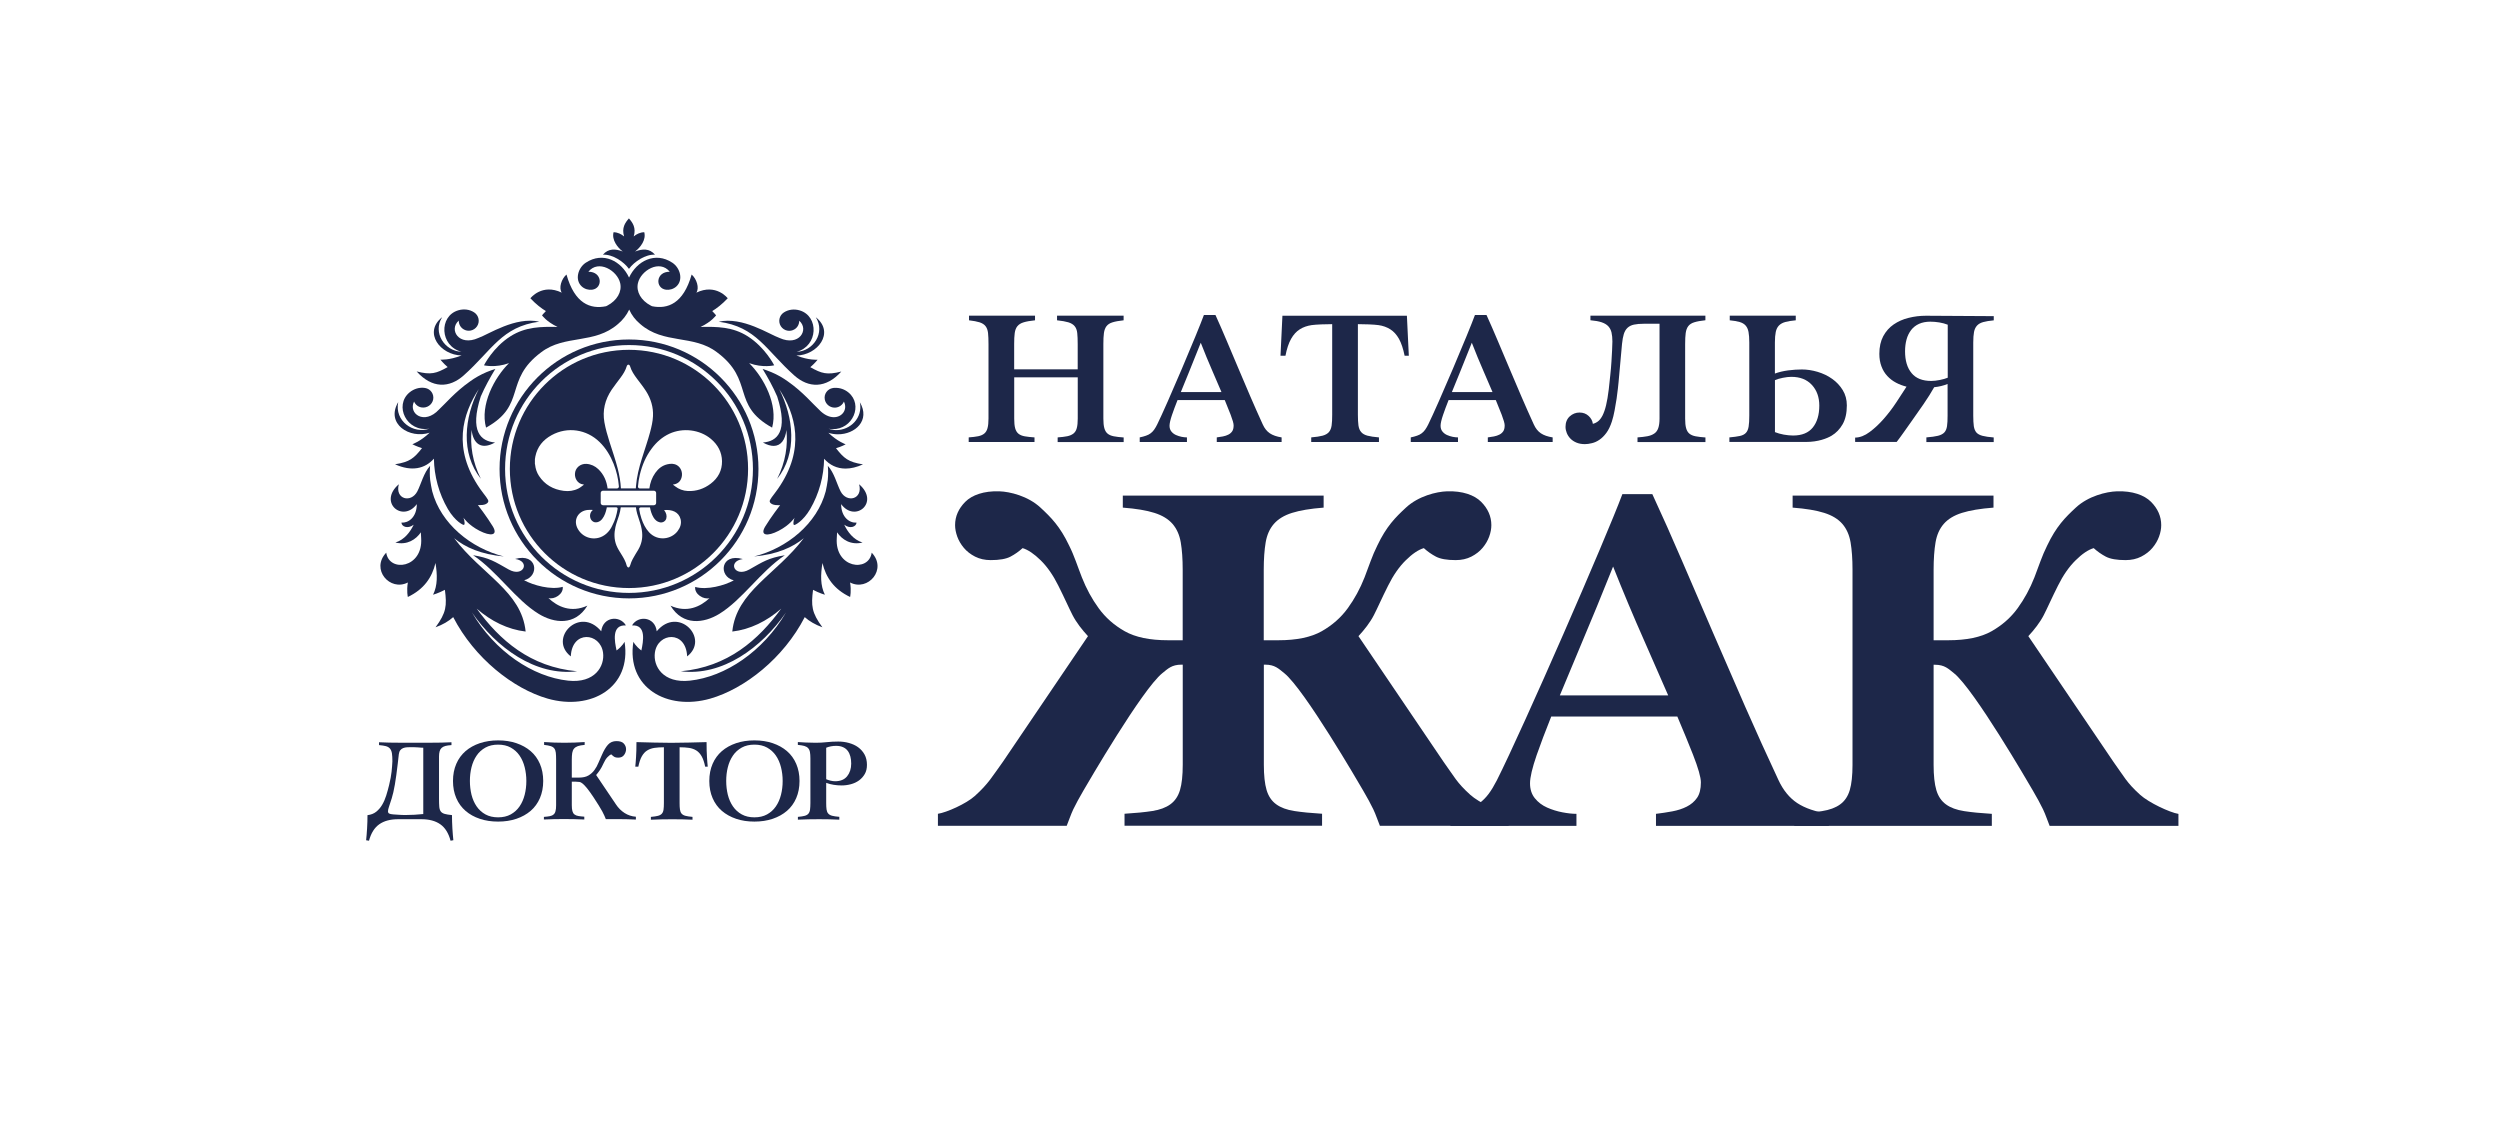
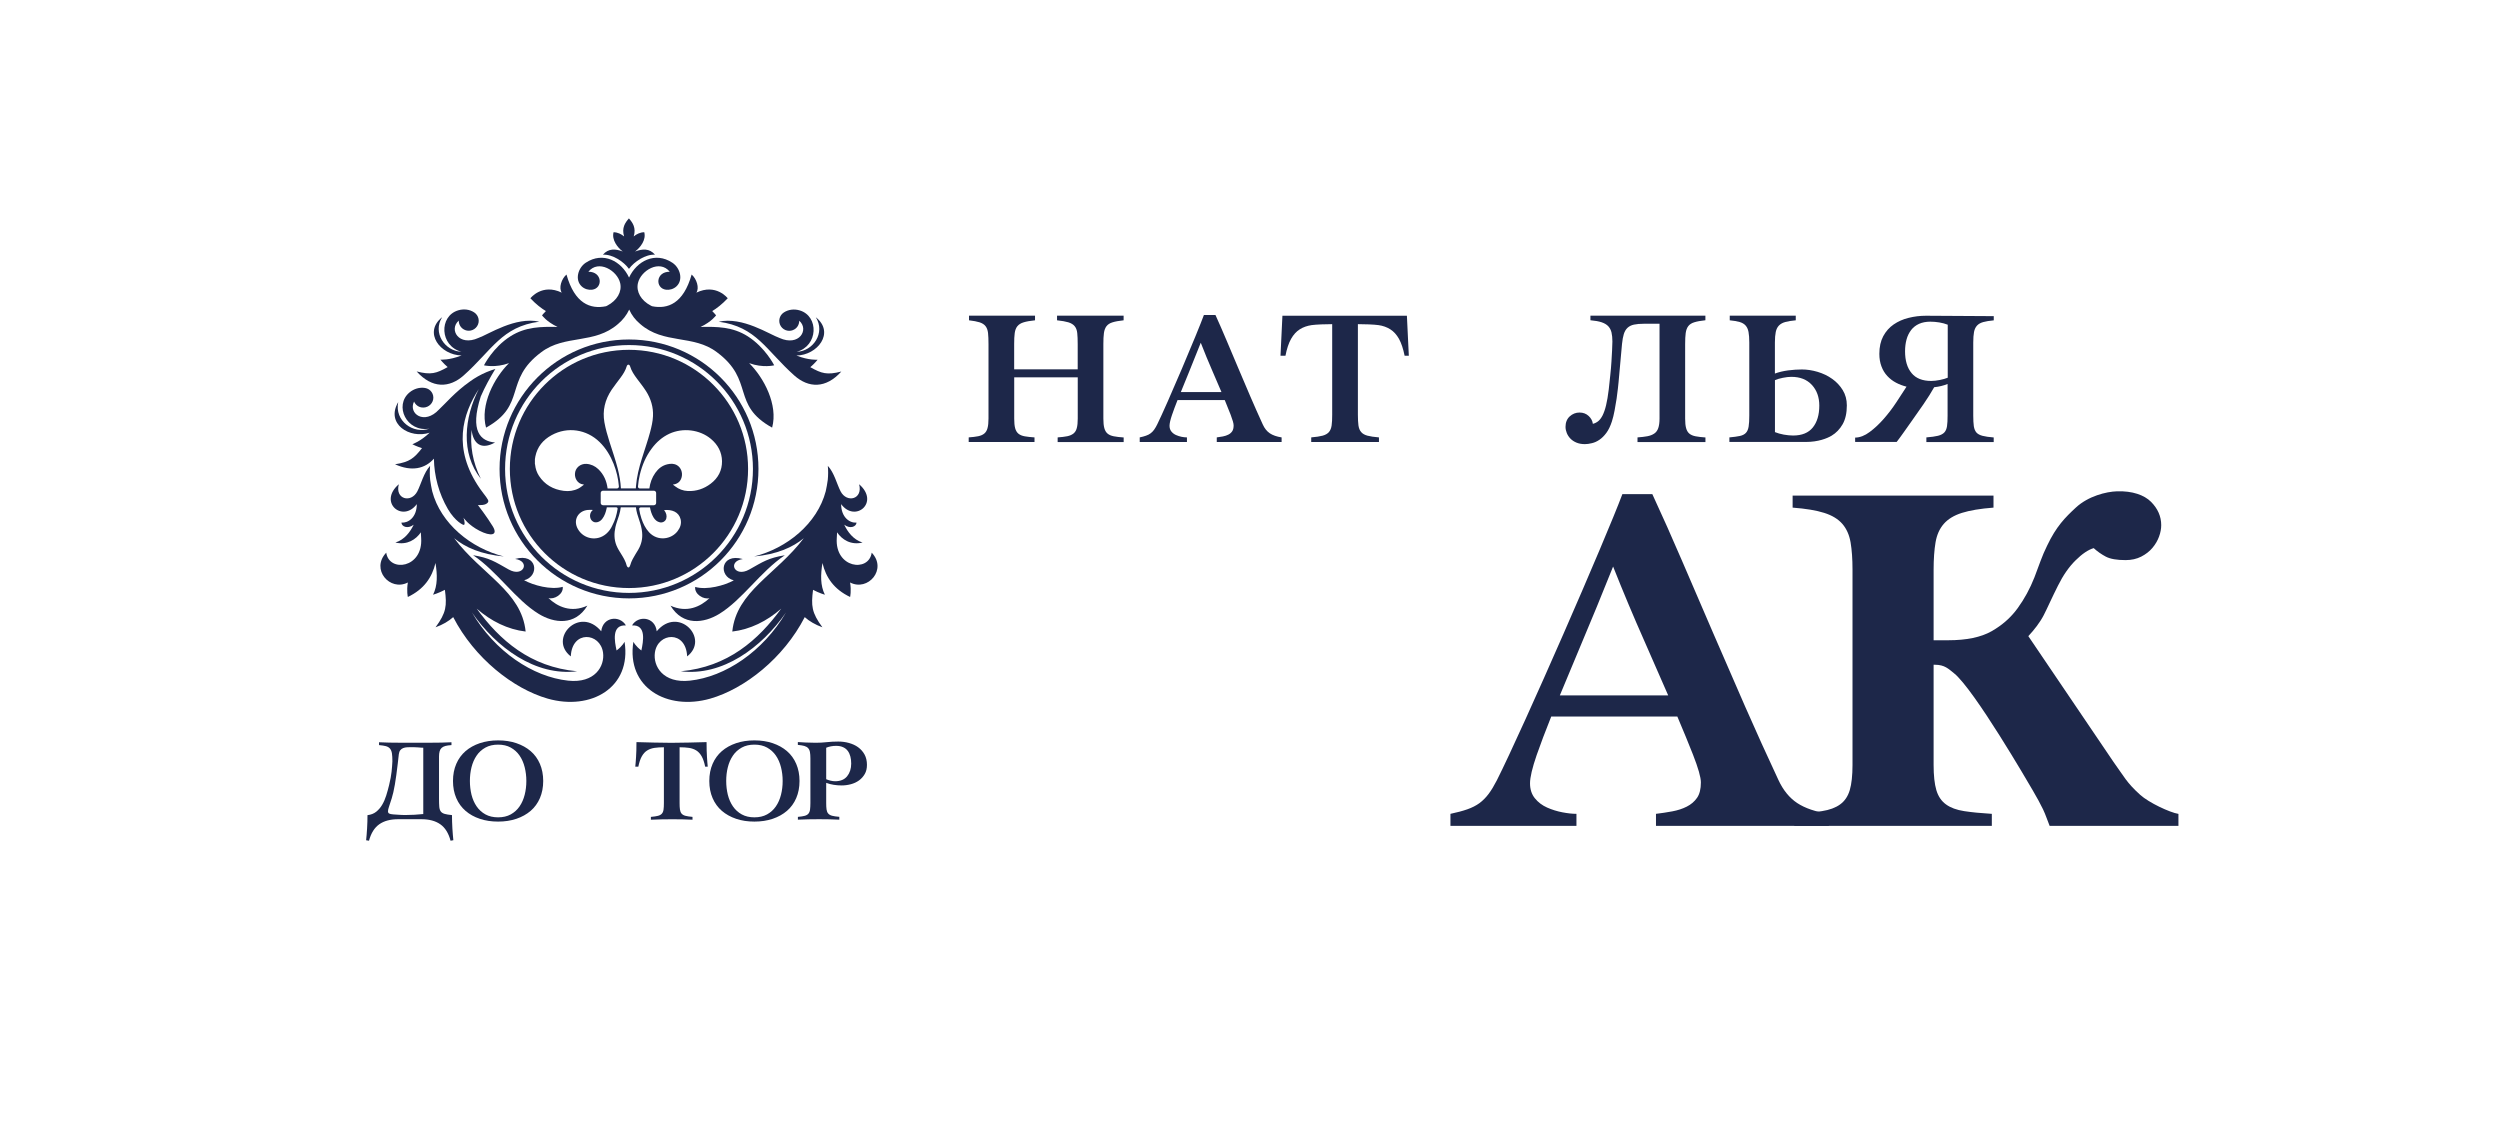
<svg xmlns="http://www.w3.org/2000/svg" id="Слой_1" x="0px" y="0px" viewBox="0 0 493.83 224.5" style="enable-background:new 0 0 493.83 224.5;" xml:space="preserve">
  <style type="text/css"> .st0{fill:#1D2749;} .st1{fill-rule:evenodd;clip-rule:evenodd;fill:#1D2749;} .st2{fill:none;} </style>
  <g>
-     <path class="st0" d="M290.43,157c-2.71-2.44-3.19-3.63-5.29-6.53l-16.8-24.81c1.16-1.25,2.29-2.68,3.05-4.16 c0.76-1.48,1.58-3.39,2.81-5.82c1.01-2.04,2.17-3.71,3.47-4.99c1.3-1.29,2.49-2.09,3.58-2.42c0.72,0.66,1.52,1.22,2.39,1.68 c0.87,0.46,2.17,0.69,3.91,0.69c1.16,0,2.19-0.23,3.09-0.69c0.9-0.46,1.64-1.04,2.22-1.73c0.58-0.69,1.01-1.43,1.3-2.22 c0.29-0.79,0.43-1.55,0.43-2.27c0-1.71-0.67-3.25-2.01-4.6c-1.34-1.35-3.7-2.18-6.73-2.08c-2.11,0.07-5.66,0.93-8.13,3.22 c-2.09,1.94-3.86,3.7-5.67,7.52c-1,1.98-1.65,4.06-2.51,6.27c-0.87,2.21-1.97,4.24-3.31,6.08c-1.34,1.85-3.06,3.36-5.15,4.55 c-2.1,1.19-4.95,1.78-8.57,1.78h-2.88v-13.94c0-2.11,0.13-3.9,0.38-5.39c0.25-1.48,0.79-2.7,1.63-3.66 c0.83-0.95,2.02-1.68,3.58-2.17c1.55-0.49,3.63-0.84,6.24-1.04v-2.37h-39.67v2.37c2.6,0.2,4.68,0.54,6.24,1.04 c1.56,0.49,2.75,1.22,3.58,2.17c0.83,0.96,1.37,2.17,1.63,3.66c0.25,1.48,0.38,3.28,0.38,5.39v13.94h-2.88 c-3.62,0-6.47-0.59-8.57-1.78c-2.1-1.19-3.81-2.7-5.15-4.55c-1.34-1.84-2.44-3.87-3.31-6.08c-0.87-2.21-1.51-4.29-2.51-6.27 c-1.81-3.82-3.58-5.58-5.67-7.52c-2.47-2.29-6.03-3.15-8.13-3.22c-3.04-0.1-5.39,0.73-6.73,2.08c-1.34,1.35-2.01,2.88-2.01,4.6 c0,0.73,0.15,1.48,0.43,2.27c0.29,0.79,0.72,1.53,1.3,2.22c0.58,0.69,1.32,1.27,2.22,1.73c0.91,0.46,1.94,0.69,3.09,0.69 c1.74,0,3.04-0.23,3.91-0.69c0.87-0.46,1.66-1.02,2.39-1.68c1.08,0.33,2.28,1.14,3.58,2.42c1.3,1.28,2.46,2.95,3.47,4.99 c1.23,2.44,2.05,4.34,2.81,5.82c0.76,1.48,1.89,2.91,3.05,4.16l-16.8,24.81c-2.1,2.9-2.84,4.32-5.55,6.76 c-1.71,1.55-5.61,3.27-7.29,3.52v2.37h25.44c0.36-0.86,0.8-2.21,1.3-3.26c0.51-1.05,1.18-2.29,2.01-3.71 c0.83-1.42,11.59-19.96,15.58-23.18c1.1-0.89,1.87-1.68,3.75-1.68h0.28v19.77c0,2.11-0.18,3.77-0.54,4.99 c-0.36,1.22-0.99,2.16-1.9,2.82c-0.9,0.66-2.1,1.1-3.58,1.33c-1.48,0.23-3.31,0.41-5.48,0.54v2.37h39.02v-2.37 c-2.17-0.13-4-0.31-5.48-0.54c-1.48-0.23-2.68-0.67-3.58-1.33c-0.91-0.66-1.54-1.6-1.9-2.82c-0.36-1.22-0.54-2.88-0.54-4.99v-19.77 h0.28c1.89,0,2.65,0.8,3.75,1.68c4,3.22,14.75,21.76,15.58,23.18c0.83,1.42,1.5,2.65,2.01,3.71c0.51,1.05,0.94,2.41,1.3,3.26h25.44 v-2.37C296.3,160.5,292.14,158.55,290.43,157z" />
    <path class="st0" d="M422.75,157c-2.71-2.44-3.19-3.63-5.29-6.53l-16.8-24.81c1.16-1.25,2.29-2.68,3.05-4.16 c0.76-1.48,1.58-3.39,2.81-5.82c1.01-2.04,2.17-3.71,3.47-4.99c1.3-1.29,2.49-2.09,3.58-2.42c0.72,0.66,1.52,1.22,2.39,1.68 c0.87,0.46,2.17,0.69,3.91,0.69c1.16,0,2.19-0.23,3.09-0.69c0.9-0.46,1.64-1.04,2.22-1.73c0.58-0.69,1.01-1.43,1.3-2.22 c0.29-0.79,0.43-1.55,0.43-2.27c0-1.71-0.67-3.25-2.01-4.6c-1.34-1.35-3.7-2.18-6.73-2.08c-2.11,0.07-5.66,0.93-8.13,3.22 c-2.09,1.94-3.86,3.7-5.67,7.52c-1,1.98-1.65,4.06-2.51,6.27c-0.87,2.21-1.97,4.24-3.31,6.08c-1.34,1.85-3.06,3.36-5.15,4.55 c-2.1,1.19-4.95,1.78-8.57,1.78h-2.88v-13.94c0-2.11,0.13-3.9,0.38-5.39c0.25-1.48,0.79-2.7,1.63-3.66 c0.83-0.95,2.02-1.68,3.58-2.17c1.55-0.49,3.63-0.84,6.24-1.04v-2.37H354.1v2.37c2.6,0.2,4.68,0.54,6.24,1.04 c1.56,0.49,2.75,1.22,3.58,2.17c0.83,0.96,1.37,2.17,1.63,3.66c0.25,1.48,0.38,3.28,0.38,5.39v38.55c0,2.11-0.18,3.77-0.54,4.99 c-0.36,1.22-0.99,2.16-1.9,2.82c-0.9,0.66-2.1,1.1-3.58,1.33c-1.48,0.23-3.31,0.41-5.48,0.54v2.37h39.02v-2.37 c-2.17-0.13-4-0.31-5.48-0.54c-1.48-0.23-2.68-0.67-3.58-1.33c-0.91-0.66-1.54-1.6-1.9-2.82c-0.36-1.22-0.54-2.88-0.54-4.99v-19.77 h0.28c1.89,0,2.65,0.8,3.75,1.68c4,3.22,14.75,21.76,15.58,23.18c0.83,1.42,1.5,2.65,2.01,3.71c0.51,1.05,0.94,2.41,1.3,3.26h25.44 v-2.37C428.62,160.5,424.46,158.55,422.75,157z" />
    <path class="st0" d="M355.01,158.63c-1.54-1.02-2.79-2.55-3.73-4.59c-2.22-4.74-4.4-9.56-6.55-14.45c-2.15-4.9-4.26-9.77-6.35-14.6 c-2.08-4.83-4.11-9.56-6.1-14.16c-1.98-4.61-3.94-9.01-5.89-13.22h-5.92c-3.29,8.81-19.5,46.01-24.8,56.54 c-0.54,1.05-1.07,1.94-1.61,2.66c-0.54,0.72-1.14,1.33-1.81,1.83c-0.67,0.49-1.48,0.9-2.42,1.23c-0.94,0.33-2.05,0.62-3.32,0.89 v2.37h24.89v-2.37c-0.81,0-1.73-0.1-2.77-0.3c-1.04-0.2-2.05-0.51-3.02-0.94c-0.97-0.43-1.78-1.04-2.42-1.83 c-0.64-0.79-0.96-1.78-0.96-2.96s0.44-3.04,1.31-5.57c0.74-2.13,1.7-4.67,2.88-7.62h24.91c1.22,2.87,2.25,5.39,3.09,7.52 c1.04,2.66,1.56,4.49,1.56,5.48c0,1.32-0.25,2.33-0.76,3.06c-0.5,0.72-1.17,1.3-2.02,1.73c-0.84,0.43-1.8,0.74-2.87,0.94 c-1.07,0.2-2.15,0.36-3.22,0.49v2.37h34.15v-2.37C358.64,160.36,356.56,159.65,355.01,158.63z M318.64,111.91 c2.01,5.06,4.06,9.95,6.15,14.65c1.73,3.91,3.3,7.5,4.73,10.8h-21.4c1.26-3.06,2.67-6.42,4.22-10.11 C314.33,122.55,316.43,117.44,318.64,111.91z" />
  </g>
  <g>
    <path class="st0" d="M191.33,86.4c0.76-0.05,1.38-0.13,1.89-0.23c0.5-0.1,0.91-0.28,1.21-0.53c0.3-0.25,0.52-0.61,0.64-1.08 c0.13-0.47,0.19-1.09,0.19-1.87V67.96c0-0.88-0.03-1.61-0.09-2.17c-0.06-0.57-0.23-1.02-0.49-1.36c-0.26-0.34-0.66-0.59-1.17-0.76 c-0.52-0.16-1.22-0.3-2.1-0.4v-0.91h13.04v0.91c-0.96,0.1-1.71,0.23-2.25,0.4c-0.54,0.16-0.95,0.42-1.23,0.76 c-0.28,0.34-0.45,0.79-0.53,1.36c-0.08,0.57-0.11,1.29-0.11,2.17v4.99h12.55v-4.99c0-0.88-0.03-1.61-0.09-2.17 c-0.06-0.57-0.23-1.02-0.51-1.36c-0.28-0.34-0.69-0.59-1.23-0.76c-0.54-0.16-1.29-0.3-2.25-0.4v-0.91h13.15v0.91 c-0.93,0.1-1.66,0.23-2.19,0.4c-0.53,0.16-0.93,0.42-1.19,0.76c-0.26,0.34-0.43,0.79-0.51,1.36c-0.08,0.57-0.11,1.29-0.11,2.17 V82.7c0,0.78,0.06,1.4,0.19,1.87c0.13,0.47,0.34,0.83,0.64,1.08c0.3,0.25,0.71,0.43,1.23,0.53c0.52,0.1,1.17,0.18,1.95,0.23v0.91 h-13.04V86.4c0.76-0.05,1.39-0.13,1.89-0.23c0.5-0.1,0.91-0.28,1.23-0.53c0.31-0.25,0.54-0.61,0.66-1.08 c0.13-0.47,0.19-1.09,0.19-1.87v-8.16h-12.55v8.16c0,0.81,0.06,1.44,0.19,1.91c0.13,0.47,0.35,0.83,0.66,1.08 c0.31,0.25,0.73,0.42,1.25,0.51c0.52,0.09,1.15,0.16,1.91,0.21v0.91h-13V86.4z" />
    <path class="st0" d="M258.99,86.4c0.96-0.08,1.71-0.19,2.27-0.34c0.55-0.15,0.97-0.39,1.25-0.72c0.28-0.33,0.45-0.76,0.53-1.3 c0.08-0.54,0.11-1.24,0.11-2.1V64.03c-1.13,0-3.18,0.06-4.06,0.19c-0.88,0.13-1.66,0.4-2.34,0.83c-0.68,0.43-1.25,1.06-1.72,1.89 c-0.47,0.83-0.84,1.94-1.11,3.33h-0.98l0.38-7.9h24.59l0.38,7.9h-0.83c-0.28-1.39-0.65-2.49-1.11-3.33 c-0.47-0.83-1.04-1.46-1.72-1.89c-0.68-0.43-1.46-0.71-2.34-0.83c-0.88-0.13-2.92-0.19-4.06-0.19v17.91c0,0.86,0.04,1.56,0.11,2.1 c0.08,0.54,0.25,0.98,0.53,1.3c0.28,0.33,0.69,0.57,1.25,0.72c0.55,0.15,1.31,0.26,2.27,0.34v0.91h-13.38V86.4z" />
    <path class="st0" d="M313.06,87.73c-0.63,0-1.18-0.1-1.66-0.3c-0.48-0.2-0.88-0.47-1.19-0.79c-0.32-0.33-0.55-0.69-0.72-1.1 c-0.16-0.4-0.25-0.81-0.25-1.21c0-0.88,0.28-1.57,0.83-2.08c0.55-0.5,1.2-0.76,1.93-0.76c0.73,0,1.33,0.23,1.81,0.68 c0.48,0.45,0.76,0.97,0.83,1.55c0.35-0.08,0.69-0.24,1.02-0.49c0.33-0.25,0.62-0.64,0.89-1.15c0.26-0.52,0.5-1.19,0.7-2.02 c0.2-0.83,0.38-1.88,0.53-3.14c0.1-0.93,0.2-1.86,0.3-2.8c0.1-0.93,0.18-1.81,0.23-2.65c0.05-0.83,0.09-1.59,0.13-2.29 c0.04-0.69,0.06-1.27,0.06-1.72c0-0.68-0.06-1.27-0.17-1.76c-0.11-0.49-0.33-0.91-0.64-1.25c-0.32-0.34-0.76-0.6-1.32-0.79 c-0.57-0.19-1.3-0.32-2.21-0.4v-0.91h22.71v0.91c-0.93,0.1-1.66,0.23-2.19,0.4c-0.53,0.16-0.93,0.42-1.19,0.76 c-0.26,0.34-0.43,0.79-0.51,1.36c-0.08,0.57-0.11,1.29-0.11,2.17V82.7c0,0.78,0.06,1.4,0.19,1.87c0.13,0.47,0.34,0.83,0.64,1.08 c0.3,0.25,0.71,0.43,1.23,0.53c0.52,0.1,1.17,0.18,1.95,0.23v0.91h-13.42V86.4c0.76-0.05,1.4-0.13,1.95-0.23 c0.54-0.1,0.99-0.28,1.36-0.53c0.37-0.25,0.63-0.61,0.79-1.08c0.16-0.47,0.25-1.09,0.25-1.87V63.95h-3.06 c-0.81,0-1.47,0.06-1.98,0.17c-0.52,0.11-0.94,0.32-1.27,0.62c-0.33,0.3-0.57,0.71-0.74,1.23c-0.16,0.52-0.28,1.18-0.36,1.98 l-0.68,7.52c-0.03,0.23-0.07,0.64-0.13,1.25c-0.06,0.6-0.15,1.29-0.26,2.04c-0.11,0.76-0.25,1.54-0.4,2.34 c-0.15,0.81-0.33,1.52-0.53,2.15c-0.3,0.93-0.67,1.69-1.1,2.27c-0.43,0.58-0.89,1.03-1.38,1.36c-0.49,0.33-0.98,0.55-1.47,0.66 C313.94,87.67,313.48,87.73,313.06,87.73z" />
    <path class="st0" d="M341.61,86.4c0.86-0.08,1.54-0.17,2.06-0.28c0.52-0.11,0.91-0.31,1.19-0.6c0.28-0.29,0.46-0.71,0.55-1.25 c0.09-0.54,0.13-1.27,0.13-2.17V67.66c0-0.86-0.05-1.55-0.15-2.08c-0.1-0.53-0.29-0.95-0.57-1.27c-0.28-0.32-0.67-0.55-1.17-0.7 c-0.5-0.15-1.16-0.26-1.97-0.34v-0.91h13.04v0.91c-0.86,0.08-1.55,0.19-2.08,0.34c-0.53,0.15-0.94,0.38-1.25,0.7 c-0.3,0.31-0.51,0.74-0.62,1.26c-0.11,0.53-0.17,1.22-0.17,2.07v6.15c0.78-0.29,1.66-0.5,2.63-0.63c0.97-0.12,1.87-0.18,2.7-0.18 c1.01,0,2.04,0.16,3.1,0.47c1.06,0.32,2.02,0.77,2.87,1.38c0.86,0.6,1.56,1.35,2.1,2.23c0.54,0.88,0.81,1.89,0.81,3.02 c0,1.51-0.28,2.75-0.83,3.72c-0.55,0.97-1.29,1.73-2.19,2.27c-0.91,0.54-2.64,1.23-5.08,1.23c-1.17,0-15.1,0-15.1,0V86.4z M354.18,86.03c1.76,0,3.06-0.53,3.91-1.59c0.85-1.06,1.28-2.5,1.28-4.32c0-1.67-0.49-3.03-1.47-4.09 c-0.98-1.06-2.33-1.59-4.06-1.59c-0.48,0-1.03,0.06-1.67,0.19c-0.64,0.13-1.16,0.28-1.56,0.46v10.27c0.5,0.2,1.08,0.37,1.73,0.49 C352.99,85.96,353.6,86.03,354.18,86.03z" />
    <path class="st0" d="M366.48,86.44c0.93-0.02,1.88-0.39,2.83-1.1c0.96-0.71,1.88-1.57,2.78-2.59c0.89-1.02,1.73-2.11,2.49-3.27 c0.77-1.16,1.44-2.19,2.02-3.1c-0.73-0.18-1.42-0.44-2.08-0.79c-0.66-0.35-1.23-0.79-1.72-1.32c-0.49-0.53-0.88-1.16-1.15-1.89 c-0.28-0.73-0.42-1.56-0.42-2.49c0-1.36,0.26-2.52,0.77-3.48c0.52-0.96,1.2-1.73,2.06-2.32c0.86-0.59,1.84-1.03,2.95-1.3 c1.11-0.28,2.25-0.42,3.44-0.42l13.38,0.08v0.83c-0.86,0.08-1.55,0.19-2.08,0.34c-0.53,0.15-0.94,0.38-1.23,0.7 c-0.29,0.32-0.49,0.74-0.59,1.27c-0.1,0.53-0.15,1.22-0.15,2.08V82.1c0,0.86,0.04,1.55,0.11,2.08c0.08,0.53,0.25,0.94,0.51,1.25 c0.27,0.3,0.67,0.52,1.21,0.66c0.54,0.14,1.28,0.25,2.21,0.32v0.91h-13.3V86.4c0.98-0.08,1.75-0.18,2.3-0.32 c0.55-0.14,0.97-0.36,1.25-0.66c0.28-0.3,0.45-0.72,0.53-1.25c0.08-0.53,0.11-1.22,0.11-2.08v-6.24c-0.83,0.33-1.71,0.54-2.65,0.64 c-0.58,1.03-1.29,2.17-2.14,3.4c-0.84,1.23-1.66,2.39-2.44,3.48c-0.91,1.26-1.85,2.67-2.83,3.93h-8.2V86.44z M381.49,75.25 c0.48,0,1.04-0.06,1.68-0.19c0.64-0.13,1.17-0.28,1.57-0.45V64.14c-0.51-0.2-1.06-0.35-1.66-0.45c-0.6-0.1-1.2-0.15-1.78-0.15 c-0.86,0-1.6,0.15-2.23,0.43c-0.63,0.29-1.15,0.69-1.55,1.21c-0.4,0.52-0.71,1.13-0.91,1.85c-0.2,0.72-0.3,1.51-0.3,2.36 c0,1.84,0.43,3.28,1.29,4.31C378.45,74.74,379.75,75.25,381.49,75.25z" />
    <path class="st0" d="M250.83,85.59c-0.58-0.39-1.05-0.98-1.4-1.76c-0.83-1.81-1.65-3.66-2.46-5.54c-0.81-1.88-1.6-3.74-2.38-5.59 c-0.78-1.85-1.54-3.66-2.29-5.42c-0.74-1.76-1.48-3.45-2.21-5.06h-2.28c-1.23,3.38-7.25,17.62-9.24,21.65 c-0.2,0.4-0.4,0.74-0.6,1.02c-0.2,0.28-0.43,0.51-0.68,0.7c-0.25,0.19-0.55,0.35-0.91,0.47c-0.35,0.13-0.77,0.24-1.25,0.34v0.91 h9.33V86.4c-0.3,0-0.65-0.04-1.04-0.11c-0.39-0.08-0.77-0.2-1.13-0.36c-0.36-0.16-0.67-0.4-0.91-0.7c-0.24-0.3-0.36-0.68-0.36-1.13 c0-0.45,0.16-1.17,0.49-2.14c0.28-0.82,0.64-1.8,1.09-2.93h9.33c0.46,1.1,0.85,2.07,1.16,2.89c0.39,1.02,0.59,1.72,0.59,2.1 c0,0.5-0.09,0.89-0.28,1.17c-0.19,0.28-0.44,0.5-0.76,0.66c-0.31,0.16-0.67,0.28-1.08,0.36c-0.4,0.08-0.81,0.14-1.21,0.19v0.91 h12.81V86.4C252.19,86.25,251.41,85.98,250.83,85.59z M237.19,67.7c0.76,1.94,1.52,3.81,2.31,5.61c0.65,1.5,1.24,2.87,1.78,4.14 h-8.03c0.47-1.17,1-2.46,1.58-3.87C235.57,71.77,236.36,69.81,237.19,67.7z" />
-     <path class="st0" d="M304.37,85.59c-0.58-0.39-1.05-0.98-1.4-1.76c-0.83-1.81-1.65-3.66-2.46-5.54c-0.81-1.88-1.6-3.74-2.38-5.59 c-0.78-1.85-1.54-3.66-2.29-5.42c-0.74-1.76-1.48-3.45-2.21-5.06h-2.28c-1.23,3.38-7.25,17.62-9.24,21.65 c-0.2,0.4-0.4,0.74-0.6,1.02c-0.2,0.28-0.43,0.51-0.68,0.7c-0.25,0.19-0.55,0.35-0.91,0.47c-0.35,0.13-0.77,0.24-1.25,0.34v0.91 h9.33V86.4c-0.3,0-0.65-0.04-1.04-0.11c-0.39-0.08-0.77-0.2-1.13-0.36c-0.36-0.16-0.67-0.4-0.91-0.7c-0.24-0.3-0.36-0.68-0.36-1.13 c0-0.45,0.16-1.17,0.49-2.14c0.28-0.82,0.64-1.8,1.09-2.93h9.33c0.46,1.1,0.85,2.07,1.16,2.89c0.39,1.02,0.59,1.72,0.59,2.1 c0,0.5-0.09,0.89-0.28,1.17c-0.19,0.28-0.44,0.5-0.76,0.66c-0.31,0.16-0.67,0.28-1.08,0.36c-0.4,0.08-0.81,0.14-1.21,0.19v0.91 h12.81V86.4C305.73,86.25,304.95,85.98,304.37,85.59z M290.73,67.7c0.76,1.94,1.52,3.81,2.31,5.61c0.65,1.5,1.24,2.87,1.78,4.14 h-8.03c0.47-1.17,1-2.46,1.58-3.87C289.11,71.77,289.9,69.81,290.73,67.7z" />
  </g>
  <g>
    <polygon class="st1" points="75.32,79.43 75.32,79.43 75.32,79.43 " />
    <path class="st1" d="M126.46,64c4.64,4.06,10.51,2.04,15.15,5.57v0c7.5,5.57,2.76,10.39,10.91,14.9c1.22-4.5-1.64-9.88-4.54-12.74 c2.73,1,4.95,0.43,4.95,0.43s-1.78-3.54-5.23-5.73c-3.01-1.91-6.12-1.91-9.31-1.85c2.21-1.05,3.06-2.29,3.06-2.29 s-0.31-0.4-0.76-0.84c0.87-0.53,1.93-1.33,3.06-2.53l0,0c0,0-2.3-2.99-6.2-1.11c0.64-0.91,0.06-2.73-0.93-3.58 c-1.62,5.74-4.72,6.89-7.82,6.26c-0.09-0.04-0.18-0.08-0.26-0.13c-1.9-1-2.91-2.72-2.53-4.42c0.56-2.51,4.3-4.74,6.29-2.26 c-2.79-0.04-2.93,3.27-0.74,3.55c0.69,0.09,1.48-0.13,2.05-0.65c1.42-1.31,0.73-3.67-0.79-4.68c-3.45-2.29-7.07-0.29-8.56,2.93 c-1.49-3.22-5.1-5.22-8.56-2.93c-1.51,1-2.21,3.37-0.79,4.68c0.56,0.52,1.36,0.74,2.05,0.65c2.19-0.28,2.04-3.59-0.74-3.55 c1.99-2.48,5.73-0.24,6.29,2.26c0.38,1.7-0.63,3.42-2.53,4.42c-0.09,0.05-0.18,0.09-0.26,0.13c-3.11,0.64-6.21-0.52-7.82-6.26 c-1,0.85-1.57,2.67-0.93,3.58c-3.9-1.89-6.2,1.11-6.2,1.11l0,0c1.12,1.2,2.19,2,3.06,2.53c-0.45,0.44-0.76,0.84-0.76,0.84 s0.85,1.24,3.06,2.29c-3.19-0.06-6.3-0.06-9.3,1.85c-3.46,2.19-5.23,5.73-5.23,5.73s2.22,0.56,4.95-0.43 c-2.9,2.86-5.76,8.24-4.54,12.74c8.15-4.51,3.41-9.33,10.91-14.9v0c4.65-3.53,10.53-1.51,15.17-5.58c0.93-0.78,1.69-1.74,2.2-2.84 C124.76,62.24,125.52,63.22,126.46,64z" />
    <path class="st1" d="M91.59,74.16c5.61-4.99,7.49-9.63,14.94-10.62c-4.74-1.05-10.02,2.51-12.02,3.21 c-3.88,1.76-5.91-1.66-3.89-3.42c-0.01,0.65,0.3,1.29,0.89,1.68c0.91,0.6,2.13,0.34,2.73-0.57c0.6-0.91,0.34-2.13-0.57-2.73 c-0.94-0.62-2.1-0.73-3.16-0.41c-3.83,1.15-3.66,7.02,0.62,8.18c-3.27-0.12-5.73-3.76-3.79-6.83c-3.82,3.05-0.31,7.51,3.83,7.56 c-2.42,0.97-4.18,0.83-4.18,0.83s0.58,0.74,1.44,1.47c-2.24,1.25-3.28,1.59-6.13,0.86C85.35,76.78,88.77,76.67,91.59,74.16z" />
    <path class="st1" d="M153.98,66.76c-2-0.7-7.28-4.26-12.02-3.21c7.45,0.98,9.33,5.62,14.94,10.62c2.82,2.51,6.24,2.62,9.29-0.78 c-2.85,0.73-3.9,0.39-6.13-0.86c0.87-0.73,1.44-1.47,1.44-1.47s-1.77,0.14-4.18-0.83c4.15-0.05,7.66-4.52,3.83-7.56 c1.94,3.07-0.52,6.71-3.79,6.83c4.28-1.16,4.44-7.03,0.62-8.18c-1.06-0.32-2.22-0.21-3.16,0.41c-0.91,0.6-1.16,1.82-0.57,2.73 c0.6,0.91,1.82,1.16,2.73,0.57c0.59-0.38,0.9-1.03,0.89-1.68C159.89,65.1,157.86,68.52,153.98,66.76z" />
-     <polygon class="st1" points="106.53,63.54 106.53,63.54 106.53,63.54 " />
    <polygon class="st1" points="141.95,63.54 141.95,63.54 141.95,63.54 " />
    <polygon class="st1" points="97.12,73.1 97.12,73.1 97.12,73.1 " />
    <path class="st1" d="M84.87,85.47c-1.81,1.73-3.42,2.28-3.42,2.28s0.82,0.44,1.91,0.77c-1.58,2.01-2.41,2.73-5.33,3.19 c3.28,1.49,5.92,0.89,7.68-1.11c0.06,3.43,0.97,6.89,2.77,9.97c1.39,2.37,3.09,3.27,3.21,3.1c0.26-0.39-0.15-1.42-0.15-1.42 s0.93,1.43,3.15,2.58c2.22,1.15,3.75,0.96,2.66-0.84c-1.09-1.81-2.95-4.23-2.95-4.23s1.77,0.19,2.05-0.68 c0.12-0.39-0.67-1.17-1.65-2.57l0,0c-5.5-7.95-3.42-14.75-0.22-19.66c-2.86,5.59-3.64,12.69,0.41,17.73 c-1.69-3.39-2.14-6.61-1.83-9.67c0.3,2.79,1.96,4.02,4.63,2.49c-2.83-0.22-5.05-2.18-2.82-9.09c0.82-1.9,1.84-3.72,2.88-5.44 c-0.25,0.08-0.5,0.17-0.74,0.25c0.01,0,0.01-0.01,0.02-0.01c-0.05,0.02-0.1,0.04-0.15,0.06c-0.22,0.08-0.44,0.17-0.65,0.25 c-0.08,0.03-0.15,0.06-0.23,0.09c-1.18,0.5-2.27,1.12-3.26,1.84c-2.93,2.05-5.02,4.54-6.12,5.54c-2.9,3.13-6.12,0.82-4.93-1.58 c0.25,0.6,0.79,1.06,1.48,1.17c1.07,0.18,2.1-0.53,2.3-1.59c0.19-1.06-0.52-2.07-1.59-2.25c-1.11-0.19-2.23,0.17-3.08,0.87 c-3.12,2.58-0.58,7.93,3.93,7.16c-3.19,1.14-6.93-1.52-6.17-5.24C76.12,83.72,80.91,86.77,84.87,85.47z" />
    <path class="st1" d="M123.64,123.54c-1.21-2.06-4.55-1.73-4.88,1.16c-4.26-5.12-10.55,1.44-6.01,4.96 c0.23-5.24,5.82-4.72,6.37-0.75c0.37,2.68-1.62,6.11-6.9,5.54c-6.98-0.75-14.46-5.75-19-13.47c4.82,6.96,12.57,12.64,20.78,11.62 c-9.27-0.84-15.3-6.15-19.83-12.37c2.82,2.47,6.14,4.11,9.66,4.52h0c-0.8-7.94-8.71-11.26-14.12-18.44c2.2,1.82,5.33,3.2,9.81,3.61 l0,0c-6.48-1.62-12.46-6.46-14.15-12.89c-0.16-0.72-0.29-1.47-0.4-2.24c-0.09-0.9-0.1-1.83-0.01-2.77 c-1.25,1.33-1.8,3.64-2.52,5.03c-1.23,2.39-4.46,1.58-3.66-1.4c-4.15,3.58,0.77,7.68,3.55,3.93c-0.01,2.66-1.72,3.77-3.04,3.65 c0.04,0.8,1.26,1.32,2.43,0.41c-0.67,1.39-1.77,2.95-3.62,3.53c2.33,0.56,4.08-0.62,5.03-2.02c0.02,0.38,0.03,0.77,0.06,1.13 c0.41,5.97-6.33,6.85-6.9,2.89l0,0c-3.13,3.29,0.75,7.72,4.27,5.89c-0.28,1.71,0,2.86,0,2.86c3.2-1.52,4.79-3.88,5.46-6.71 c0.38,2.35,0.43,4.44-0.48,6.27c0,0,1.11-0.32,2.34-0.97c0.4,3.13,0.3,4.48-1.85,7.4c1.45-0.52,2.6-1.21,3.49-2.01 c4.19,8.12,11.88,14.16,18.66,16.1c8.55,2.44,16.61-2.18,15.19-11.23c0,0-0.42,0.87-1.58,1.72 C121.41,126.72,120.75,123.37,123.64,123.54z" />
    <path class="st1" d="M119.09,50.31c1.89-0.11,4.11,1.36,5.15,2.8c1.05-1.44,3.27-2.91,5.15-2.8c-1.12-1.28-2.49-1.18-3.95-0.62 c1.07-0.81,2.23-2.32,1.82-3.82c-0.83,0.02-1.51,0.37-2.08,0.83c0.51-1.7-0.2-2.7-0.95-3.56h0c-0.75,0.86-1.46,1.86-0.95,3.56 c-0.56-0.45-1.25-0.81-2.08-0.83c-0.4,1.49,0.75,3,1.81,3.81C121.58,49.13,120.19,49.04,119.09,50.31z" />
-     <path class="st1" d="M164.51,76.65c-1.07,0.18-1.79,1.19-1.59,2.25c0.17,0.93,0.98,1.59,1.9,1.62c0.13,0,0.27,0,0.4-0.03 c0.69-0.12,1.23-0.58,1.48-1.17c0.78,1.57-0.34,3.11-2.02,3.09c-0.88-0.01-1.91-0.44-2.91-1.51c-1.1-0.99-3.18-3.49-6.12-5.54 c-0.99-0.72-2.07-1.34-3.26-1.84c-0.07-0.03-0.15-0.06-0.23-0.09c-0.21-0.09-0.43-0.17-0.65-0.25c-0.05-0.02-0.1-0.04-0.15-0.06 c0,0,0,0,0,0c0,0,0,0,0,0c0.01,0,0.01,0.01,0.02,0.01c-0.24-0.09-0.49-0.17-0.74-0.25c1.05,1.72,2.06,3.54,2.88,5.44l0,0 c2.23,6.91,0.01,8.87-2.82,9.09c0.8,0.46,1.52,0.67,2.13,0.67c1.42-0.01,2.29-1.2,2.51-3.15c0.31,3.05-0.14,6.28-1.83,9.67 c4.05-5.04,3.26-12.14,0.41-17.73c3.19,4.91,5.28,11.72-0.22,19.66l0,0c-0.97,1.4-1.77,2.18-1.65,2.57 c0.27,0.86,2.05,0.68,2.05,0.68s-1.86,2.42-2.95,4.23c-1.09,1.81,0.43,2,2.66,0.84c2.22-1.15,3.15-2.58,3.15-2.58 s-0.41,1.03-0.15,1.42c0.12,0.17,1.82-0.73,3.21-3.1c1.8-3.08,2.71-6.54,2.77-9.97c1.1,1.24,2.52,1.94,4.24,1.94 c1.05,0,2.2-0.27,3.44-0.83c-2.92-0.46-3.75-1.18-5.33-3.19c1.09-0.32,1.91-0.77,1.91-0.77s-1.61-0.55-3.42-2.28 c0.61,0.2,1.25,0.3,1.87,0.3c3.39,0.02,6.48-2.72,4.35-6.34l0,0c0,0,0,0,0,0c0,0,0,0,0,0l0,0c0.63,3.12-1.9,5.5-4.62,5.51 c-0.52,0-1.04-0.09-1.56-0.27c0.26,0.05,0.52,0.07,0.77,0.08c4.02,0.08,6.1-4.81,3.16-7.24c-0.74-0.61-1.69-0.96-2.67-0.91 C164.79,76.61,164.65,76.62,164.51,76.65z" />
    <polygon class="st1" points="151.37,73.1 151.37,73.1 151.37,73.1 " />
    <path class="st1" d="M100.48,112.49c-2.73-1.54-3.76-2.28-7.03-2.82v0c4.84,3.25,8.36,8.78,12.96,11.59c3,1.84,7.16,2.43,9.62-1.63 c-3.23,1.49-5.92,0.21-7.7-1.5c1.13,0.35,3-0.75,2.83-2.21c-2.34,0.66-5.81-0.31-7.63-1.3c3.12-0.79,2.63-5.47-1.78-4.21 C104.85,110.85,103.42,114.15,100.48,112.49z" />
    <polygon class="st1" points="151.37,73.1 151.37,73.1 151.37,73.1 " />
    <path class="st1" d="M172.19,109.17L172.19,109.17c-0.57,3.96-7.31,3.07-6.9-2.89c0.03-0.37,0.04-0.75,0.06-1.13 c0.94,1.41,2.69,2.58,5.03,2.02c-1.85-0.58-2.96-2.13-3.62-3.53c1.17,0.91,2.39,0.39,2.43-0.41c-1.31,0.12-3.03-1-3.04-3.65 c2.77,3.75,7.7-0.35,3.55-3.93c0.8,2.98-2.43,3.78-3.66,1.4c-0.72-1.4-1.27-3.71-2.52-5.03c0.09,0.95,0.08,1.87-0.01,2.77 c-0.11,0.78-0.24,1.53-0.4,2.24c-1.69,6.42-7.67,11.27-14.15,12.89l0,0c4.48-0.41,7.61-1.79,9.81-3.61 c-5.41,7.17-13.32,10.5-14.12,18.44h0c3.52-0.41,6.84-2.05,9.66-4.52c-4.53,6.21-10.56,11.52-19.83,12.37 c8.21,1.02,15.96-4.65,20.78-11.62c-4.53,7.72-12.02,12.72-19,13.47c-5.29,0.57-7.28-2.86-6.9-5.54c0.55-3.97,6.14-4.49,6.37,0.75 c4.55-3.52-1.75-10.08-6.01-4.96c-0.32-2.89-3.67-3.21-4.88-1.16c2.89-0.18,2.22,3.17,1.85,4.95c-1.16-0.85-1.58-1.72-1.58-1.72 c-1.42,9.05,6.64,13.67,15.19,11.23c6.78-1.94,14.48-7.98,18.66-16.1c0.89,0.8,2.04,1.48,3.49,2.01c-2.15-2.92-2.24-4.27-1.85-7.4 c1.23,0.65,2.34,0.97,2.34,0.97c-0.91-1.83-0.86-3.92-0.48-6.27c0.67,2.84,2.26,5.19,5.46,6.71c0,0,0.28-1.15,0-2.86 C171.44,116.89,175.32,112.45,172.19,109.17z" />
    <path class="st1" d="M132.45,119.64c2.45,4.06,6.62,3.46,9.62,1.63c4.6-2.82,8.12-8.34,12.96-11.59l0,0 c-3.27,0.54-4.3,1.28-7.03,2.82c-2.94,1.66-4.36-1.64-1.27-2.07c-4.41-1.26-4.9,3.42-1.78,4.21c-1.82,1-5.29,1.97-7.63,1.3 c-0.17,1.45,1.7,2.55,2.83,2.21C138.37,119.84,135.69,121.12,132.45,119.64z" />
  </g>
  <path class="st0" d="M140.88,75.99c-4.26-4.26-10.14-6.89-16.64-6.89c-6.5,0-12.38,2.63-16.64,6.89 c-4.26,4.26-6.89,10.14-6.89,16.64c0,6.5,2.63,12.38,6.89,16.64c4.26,4.26,10.14,6.89,16.64,6.89c6.5,0,12.38-2.63,16.64-6.89 c4.26-4.26,6.89-10.14,6.89-16.64C147.78,86.14,145.14,80.25,140.88,75.99z M120.83,76.97c0.56-0.82,1.18-1.6,1.77-2.4 c0.51-0.69,0.96-1.41,1.2-2.23c0.02-0.09,0.07-0.17,0.14-0.23c0.06-0.05,0.12-0.08,0.19-0.08c0.07,0,0.13,0.03,0.19,0.08 c0.06,0.06,0.11,0.13,0.13,0.21c0.27,0.94,0.82,1.74,1.41,2.53c0.59,0.79,1.21,1.56,1.74,2.39c0.97,1.52,1.47,3.17,1.39,4.96 c-0.05,1.06-0.29,2.09-0.56,3.11c-0.47,1.78-1.1,3.52-1.64,5.28c-0.55,1.78-1.01,3.57-1.16,5.42c-0.01,0.16-0.02,0.31-0.03,0.47 h-1.48h-1.47c-0.07-1.33-0.3-2.63-0.63-3.92c-0.45-1.79-1.08-3.54-1.63-5.3c-0.4-1.27-0.77-2.54-1-3.84 C118.98,81.09,119.5,78.95,120.83,76.97z M129.15,96.93c0.25,0,0.46,0.2,0.46,0.44v1.99c0,0.24-0.21,0.44-0.46,0.44h-5.02h-5.01 c-0.25,0-0.46-0.2-0.46-0.44v-1.99c0-0.24,0.2-0.44,0.46-0.44h5.01H129.15z M111.36,96.96c-2.1-0.27-3.76-1.23-4.89-2.95 c-0.44-0.67-0.69-1.42-0.77-2.21c-0.01-0.05,0-0.1-0.04-0.14V90.7c0.03-0.18,0.06-0.36,0.09-0.54c0.38-1.89,1.5-3.27,3.22-4.21 c3.13-1.71,6.9-1.15,9.47,1.37c1.26,1.23,2.13,2.7,2.77,4.3c0.57,1.44,0.92,2.93,1.04,4.46c0.02,0.22-0.17,0.41-0.4,0.41h-1.83 c-0.19-1.45-0.73-2.76-1.84-3.82c-0.65-0.61-1.42-0.98-2.34-1.04c-1.22-0.07-2.25,0.82-2.27,1.99c-0.01,0.44,0.09,0.86,0.33,1.24 c0.3,0.47,0.72,0.76,1.3,0.83c0.03,0,0.06,0.01,0.09,0.02c0.01,0,0.02,0.01,0.06,0.03c-0.37,0.26-0.69,0.55-1.08,0.75 C113.35,96.96,112.37,97.09,111.36,96.96z M119.76,105.43c-1.77,1.54-4.44,1.1-5.6-0.91c-1.04-1.8,0.06-3.63,1.96-3.79 c0.2-0.02,0.41-0.02,0.61-0.02c0.12,0,0.23,0.01,0.35,0.02c0.01,0.06-0.04,0.08-0.07,0.1c-0.57,0.5-0.62,1.46-0.1,2.01 c0.32,0.33,0.71,0.41,1.15,0.29c0.38-0.11,0.67-0.33,0.9-0.63c0.48-0.61,0.7-1.32,0.86-2.04c0.02-0.08,0.03-0.16,0.04-0.24h1.88 c0.16,0,0.29,0.14,0.26,0.29c-0.18,1.15-0.5,2.26-1.05,3.3C120.67,104.43,120.28,104.98,119.76,105.43z M126.08,108.57 c-0.36,0.62-0.77,1.22-1.1,1.86c-0.2,0.38-0.37,0.78-0.48,1.19c-0.05,0.17-0.12,0.33-0.26,0.46h-0.11h-0.08 c-0.12-0.09-0.21-0.2-0.25-0.34c-0.2-0.82-0.62-1.54-1.07-2.26c-0.35-0.55-0.7-1.11-0.95-1.71c-0.49-1.2-0.49-2.43-0.21-3.67 c0.18-0.79,0.48-1.54,0.72-2.32c0.16-0.51,0.26-1.03,0.33-1.56h1.5h1.5c0.09,0.85,0.35,1.66,0.63,2.47 c0.28,0.81,0.52,1.63,0.59,2.49C126.96,106.39,126.69,107.52,126.08,108.57z M133.85,104.91c-1.24,1.65-3.95,2.06-5.64,0.23 c-0.72-0.78-1.17-1.71-1.5-2.69c-0.21-0.62-0.35-1.25-0.45-1.89c-0.03-0.17,0.12-0.33,0.3-0.33h1.83c0.13,0.69,0.33,1.37,0.7,1.98 c0.29,0.47,0.67,0.84,1.26,0.97c0.55,0.12,1.12-0.23,1.26-0.75c0.15-0.56,0.01-1.1-0.43-1.67c1.53-0.15,2.89,0.34,3.26,1.8 C134.65,103.43,134.38,104.21,133.85,104.91z M140.38,95.55c-1.32,1-2.83,1.52-4.53,1.44c-0.91-0.04-1.78-0.37-2.48-0.92 c-0.13-0.11-0.27-0.21-0.41-0.31c-0.01-0.01-0.01-0.02-0.02-0.04c0.08-0.05,0.18-0.03,0.27-0.05c0.8-0.18,1.25-0.68,1.44-1.42 c0.23-0.92-0.15-1.9-0.91-2.35c-0.6-0.35-1.24-0.34-1.89-0.19c-1.05,0.24-1.81,0.86-2.4,1.69c-0.67,0.93-1.03,1.98-1.18,3.09h-1.87 c-0.22,0-0.39-0.17-0.38-0.38c0.06-0.78,0.18-1.55,0.36-2.32c0.45-1.87,1.18-3.63,2.36-5.2c0.92-1.24,2.05-2.25,3.49-2.92 c2.66-1.22,5.99-0.82,8.19,1.02c1.39,1.16,2.17,2.63,2.2,4.41C142.64,92.93,141.87,94.42,140.38,95.55z" />
  <path class="st2" d="M140.88,75.99c-4.26-4.26-10.14-6.89-16.64-6.89c-6.5,0-12.38,2.63-16.64,6.89 c-4.26,4.26-6.89,10.14-6.89,16.64s2.63,12.38,6.89,16.64c4.26,4.26,10.14,6.89,16.64,6.89c6.5,0,12.38-2.63,16.64-6.89 c4.26-4.26,6.89-10.14,6.89-16.64S145.14,80.25,140.88,75.99z" />
  <path class="st0" d="M142.33,74.55c-4.63-4.63-11.02-7.49-18.08-7.49c-7.06,0-13.46,2.86-18.08,7.49 c-4.63,4.63-7.49,11.02-7.49,18.08c0,7.06,2.86,13.46,7.49,18.08c4.63,4.63,11.02,7.49,18.08,7.49c7.06,0,13.46-2.86,18.08-7.49 c4.63-4.63,7.49-11.02,7.49-18.08C149.82,85.57,146.96,79.18,142.33,74.55z M141.56,109.95c-4.43,4.43-10.55,7.17-17.31,7.17 s-12.88-2.74-17.31-7.17c-4.43-4.43-7.17-10.55-7.17-17.31c0-6.76,2.74-12.88,7.17-17.31c4.43-4.43,10.55-7.17,17.31-7.17 s12.88,2.74,17.31,7.17c4.43,4.43,7.17,10.55,7.17,17.31C148.73,99.4,145.99,105.52,141.56,109.95z" />
  <g>
    <path class="st0" d="M72.32,165.98c0.03-0.31,0.07-0.67,0.1-1.07c0.04-0.4,0.07-0.82,0.09-1.27c0.02-0.44,0.04-0.89,0.06-1.34 c0.02-0.45,0.02-0.87,0.02-1.28c0.68-0.08,1.25-0.3,1.72-0.67c0.46-0.37,0.86-0.83,1.18-1.38c0.33-0.55,0.59-1.16,0.8-1.83 c0.21-0.67,0.4-1.36,0.57-2.06c0.25-1.02,0.41-1.9,0.49-2.65c0.08-0.74,0.13-1.42,0.16-2.04c0-0.65-0.03-1.17-0.09-1.57 c-0.06-0.39-0.19-0.71-0.38-0.94c-0.19-0.23-0.46-0.39-0.81-0.49c-0.35-0.09-0.8-0.16-1.36-0.21v-0.56 c0.65,0.03,1.32,0.05,2.01,0.07c0.69,0.02,1.36,0.02,2.01,0.02h6.27c0.67,0,1.34-0.01,2.01-0.02c0.67-0.02,1.34-0.04,2.01-0.07 v0.56c-0.48,0.03-0.88,0.09-1.2,0.17c-0.32,0.09-0.57,0.22-0.75,0.39c-0.19,0.18-0.32,0.4-0.39,0.67 c-0.08,0.27-0.12,0.62-0.12,1.03v8.34c0,0.65,0.02,1.17,0.05,1.57c0.03,0.39,0.13,0.7,0.29,0.93c0.16,0.22,0.42,0.39,0.77,0.49 c0.35,0.1,0.83,0.18,1.45,0.24c0,0.4,0.01,0.83,0.02,1.28c0.02,0.45,0.03,0.89,0.06,1.34c0.02,0.44,0.05,0.86,0.09,1.27 c0.04,0.4,0.07,0.76,0.1,1.07L89,166.07c-0.4-1.5-1.08-2.59-2.03-3.25c-0.95-0.67-2.2-1-3.75-1h-4.55c-1.55,0-2.8,0.33-3.75,1 c-0.95,0.67-1.63,1.75-2.03,3.25L72.32,165.98z M80.15,160.99c0.63,0,1.21-0.02,1.73-0.05c0.52-0.03,1.1-0.08,1.73-0.14v-13.1 c-0.12,0-0.29-0.01-0.49-0.02c-0.2-0.02-0.41-0.03-0.63-0.05c-0.22-0.02-0.43-0.03-0.65-0.03c-0.22-0.01-0.39-0.01-0.53-0.01 c-0.31,0-0.61,0.01-0.89,0.02c-0.29,0.02-0.55,0.07-0.78,0.16c-0.23,0.09-0.42,0.23-0.57,0.42c-0.15,0.19-0.24,0.45-0.29,0.79 l-0.21,1.86c-0.19,1.64-0.38,3.02-0.57,4.13s-0.4,2.02-0.62,2.72c-0.22,0.68-0.39,1.22-0.53,1.63c-0.14,0.4-0.21,0.71-0.21,0.93 c0,0.22,0.08,0.37,0.23,0.45c0.15,0.09,0.42,0.14,0.79,0.17c0.45,0.03,0.85,0.06,1.2,0.08C79.21,160.98,79.64,160.99,80.15,160.99z " />
    <path class="st0" d="M98.39,162.29c-1.32,0-2.52-0.18-3.61-0.55c-1.09-0.36-2.03-0.89-2.82-1.57c-0.79-0.68-1.4-1.52-1.83-2.52 c-0.43-1-0.65-2.12-0.65-3.38s0.22-2.38,0.65-3.38c0.43-1,1.05-1.84,1.83-2.52c0.79-0.68,1.73-1.2,2.82-1.57 c1.09-0.36,2.3-0.55,3.61-0.55c1.32,0,2.52,0.18,3.61,0.55s2.03,0.89,2.82,1.57c0.79,0.68,1.4,1.52,1.83,2.52 c0.43,1,0.65,2.13,0.65,3.38s-0.22,2.38-0.65,3.38c-0.43,1-1.04,1.84-1.83,2.52c-0.79,0.68-1.73,1.2-2.82,1.57 S99.71,162.29,98.39,162.29z M98.39,161.45c0.96,0,1.79-0.19,2.5-0.58c0.7-0.39,1.28-0.91,1.74-1.58c0.46-0.67,0.79-1.43,1.01-2.29 c0.22-0.86,0.33-1.77,0.33-2.73c0-0.94-0.11-1.85-0.33-2.72c-0.22-0.87-0.55-1.63-1.01-2.3c-0.46-0.67-1.04-1.19-1.74-1.58 c-0.7-0.39-1.54-0.58-2.5-0.58c-0.96,0-1.79,0.19-2.5,0.58c-0.7,0.39-1.29,0.91-1.74,1.58c-0.46,0.67-0.79,1.43-1.01,2.3 c-0.22,0.87-0.32,1.77-0.32,2.72c0,0.96,0.11,1.87,0.32,2.73c0.22,0.86,0.55,1.62,1.01,2.29c0.46,0.67,1.04,1.19,1.74,1.58 C96.6,161.26,97.43,161.45,98.39,161.45z" />
-     <path class="st0" d="M107.44,161.36c0.46-0.03,0.85-0.08,1.16-0.14c0.31-0.06,0.56-0.17,0.74-0.33c0.19-0.15,0.32-0.37,0.39-0.66 c0.08-0.29,0.12-0.67,0.12-1.15v-9.06c0-0.54-0.02-0.99-0.06-1.34c-0.04-0.35-0.14-0.63-0.3-0.84c-0.16-0.21-0.4-0.36-0.72-0.46 c-0.32-0.1-0.75-0.18-1.29-0.24v-0.56c1.32,0.09,2.66,0.14,4.02,0.14c1.33,0,2.66-0.05,3.99-0.14v0.56c-0.56,0.05-1,0.13-1.34,0.24 c-0.33,0.12-0.59,0.29-0.77,0.51c-0.18,0.22-0.29,0.51-0.35,0.86c-0.05,0.35-0.08,0.77-0.08,1.27v3.58h1.42 c0.77,0,1.4-0.14,1.87-0.42c0.47-0.28,0.87-0.63,1.18-1.07c0.32-0.43,0.58-0.91,0.79-1.43c0.21-0.52,0.43-1.02,0.66-1.5 c0.39-0.9,0.79-1.59,1.22-2.07c0.43-0.48,0.99-0.72,1.68-0.72s1.19,0.17,1.47,0.5c0.29,0.33,0.43,0.7,0.43,1.1 c0,0.4-0.13,0.78-0.39,1.14c-0.26,0.36-0.65,0.53-1.16,0.53c-0.37,0-0.65-0.07-0.85-0.21s-0.37-0.29-0.52-0.44 c-0.23,0.08-0.49,0.27-0.77,0.57c-0.28,0.3-0.53,0.69-0.74,1.17c-0.26,0.57-0.51,1.03-0.75,1.38c-0.24,0.35-0.48,0.67-0.73,0.96 l3.93,5.83c0.45,0.68,1.01,1.24,1.68,1.67c0.67,0.43,1.42,0.68,2.24,0.74v0.56c-0.67-0.03-1.29-0.05-1.88-0.07 c-0.59-0.02-1.22-0.02-1.88-0.02h-2.18c-0.08-0.2-0.17-0.43-0.28-0.67c-0.11-0.25-0.25-0.54-0.43-0.87 c-0.18-0.33-0.41-0.72-0.69-1.17c-0.28-0.45-0.61-0.97-1-1.56c-0.51-0.77-0.94-1.37-1.28-1.79c-0.34-0.42-0.63-0.73-0.87-0.93 c-0.24-0.2-0.46-0.32-0.67-0.35c-0.21-0.03-0.44-0.05-0.69-0.05h-0.81v4.64c0,0.5,0.04,0.89,0.12,1.17 c0.08,0.29,0.21,0.51,0.41,0.66c0.19,0.15,0.45,0.26,0.77,0.31c0.32,0.05,0.71,0.1,1.17,0.13v0.56c-0.7-0.03-1.37-0.05-2.03-0.07 c-0.66-0.02-1.34-0.02-2.03-0.02c-0.65,0-1.3,0.01-1.96,0.02c-0.66,0.02-1.31,0.04-1.96,0.07V161.36z" />
    <path class="st0" d="M128.59,161.36c0.59-0.05,1.05-0.12,1.39-0.21c0.34-0.09,0.6-0.24,0.77-0.44c0.17-0.2,0.28-0.47,0.32-0.8 c0.05-0.33,0.07-0.76,0.07-1.29v-11.01c-0.7,0-1.32,0.04-1.86,0.12c-0.54,0.08-1.02,0.25-1.44,0.51c-0.42,0.26-0.77,0.65-1.06,1.16 c-0.29,0.51-0.51,1.19-0.69,2.04h-0.6c0.03-0.29,0.06-0.59,0.08-0.89c0.02-0.3,0.05-0.64,0.07-1.01c0.02-0.37,0.04-0.8,0.06-1.28 c0.02-0.48,0.02-1.04,0.02-1.67c1.16,0.03,2.3,0.06,3.43,0.09c1.12,0.03,2.26,0.05,3.43,0.05s2.32-0.02,3.48-0.05 c1.16-0.03,2.33-0.06,3.51-0.09c0,0.64,0.01,1.19,0.02,1.67c0.02,0.48,0.03,0.91,0.06,1.28c0.02,0.37,0.05,0.71,0.07,1.01 c0.02,0.3,0.05,0.6,0.08,0.89h-0.51c-0.17-0.85-0.4-1.53-0.69-2.04c-0.29-0.51-0.64-0.9-1.06-1.16c-0.42-0.26-0.9-0.43-1.44-0.51 c-0.54-0.08-1.16-0.12-1.86-0.12v11.01c0,0.53,0.02,0.96,0.07,1.29s0.15,0.6,0.32,0.8c0.17,0.2,0.43,0.35,0.77,0.44 c0.34,0.09,0.8,0.16,1.39,0.21v0.56c-0.65-0.03-1.3-0.05-1.96-0.07c-0.66-0.02-1.32-0.02-1.99-0.02c-0.71,0-1.42,0.01-2.11,0.02 c-0.7,0.02-1.42,0.04-2.16,0.07V161.36z" />
    <path class="st0" d="M149.02,162.29c-1.32,0-2.52-0.18-3.61-0.55s-2.03-0.89-2.82-1.57c-0.79-0.68-1.4-1.52-1.83-2.52 c-0.43-1-0.65-2.12-0.65-3.38s0.22-2.38,0.65-3.38c0.43-1,1.05-1.84,1.83-2.52c0.79-0.68,1.73-1.2,2.82-1.57s2.3-0.55,3.61-0.55 c1.32,0,2.52,0.18,3.61,0.55s2.03,0.89,2.82,1.57c0.79,0.68,1.4,1.52,1.83,2.52c0.43,1,0.65,2.13,0.65,3.38s-0.22,2.38-0.65,3.38 c-0.43,1-1.04,1.84-1.83,2.52c-0.79,0.68-1.73,1.2-2.82,1.57S150.34,162.29,149.02,162.29z M149.02,161.45 c0.96,0,1.79-0.19,2.5-0.58c0.7-0.39,1.28-0.91,1.74-1.58c0.46-0.67,0.79-1.43,1.01-2.29c0.22-0.86,0.33-1.77,0.33-2.73 c0-0.94-0.11-1.85-0.33-2.72c-0.22-0.87-0.55-1.63-1.01-2.3c-0.46-0.67-1.04-1.19-1.74-1.58c-0.7-0.39-1.54-0.58-2.5-0.58 c-0.96,0-1.79,0.19-2.5,0.58c-0.7,0.39-1.29,0.91-1.74,1.58c-0.46,0.67-0.79,1.43-1.01,2.3c-0.22,0.87-0.32,1.77-0.32,2.72 c0,0.96,0.11,1.87,0.32,2.73c0.22,0.86,0.55,1.62,1.01,2.29c0.46,0.67,1.04,1.19,1.74,1.58 C147.23,161.26,148.06,161.45,149.02,161.45z" />
    <path class="st0" d="M157.6,161.36c0.57-0.05,1.03-0.12,1.36-0.21c0.33-0.09,0.58-0.24,0.74-0.44c0.16-0.2,0.27-0.47,0.31-0.8 s0.07-0.76,0.07-1.29v-8.78c0-0.53-0.03-0.95-0.09-1.28c-0.06-0.33-0.18-0.58-0.36-0.78c-0.18-0.19-0.43-0.34-0.75-0.43 c-0.32-0.09-0.75-0.16-1.28-0.21v-0.56c0.45,0.03,0.96,0.06,1.54,0.09c0.58,0.03,1.24,0.05,1.99,0.05s1.47-0.04,2.19-0.12 c0.72-0.08,1.47-0.12,2.26-0.12c0.73,0,1.43,0.09,2.11,0.28c0.68,0.19,1.29,0.46,1.81,0.84s0.95,0.85,1.27,1.43 c0.32,0.58,0.48,1.27,0.48,2.06c0,0.7-0.14,1.3-0.43,1.8c-0.29,0.5-0.67,0.93-1.14,1.27c-0.47,0.34-1.01,0.59-1.61,0.75 c-0.6,0.16-1.22,0.24-1.83,0.24c-0.51,0-1.03-0.04-1.54-0.12c-0.52-0.08-1.02-0.21-1.5-0.39v3.97c0,0.53,0.02,0.96,0.07,1.29 s0.15,0.6,0.33,0.8c0.17,0.2,0.43,0.35,0.77,0.44c0.34,0.09,0.81,0.16,1.42,0.21v0.56c-0.67-0.03-1.33-0.05-1.99-0.07 c-0.66-0.02-1.32-0.02-1.99-0.02c-0.71,0-1.42,0.01-2.11,0.02c-0.7,0.02-1.39,0.04-2.09,0.07V161.36z M164.96,154.32 c1.05,0,1.85-0.33,2.38-0.99c0.53-0.66,0.8-1.49,0.8-2.5c0-0.5-0.05-0.96-0.16-1.38c-0.11-0.43-0.28-0.8-0.51-1.11 c-0.23-0.32-0.54-0.57-0.92-0.74c-0.38-0.18-0.84-0.27-1.38-0.27c-0.71,0-1.37,0.12-1.97,0.37v6.22c0.25,0.11,0.53,0.2,0.85,0.28 C164.36,154.28,164.67,154.32,164.96,154.32z" />
  </g>
</svg>